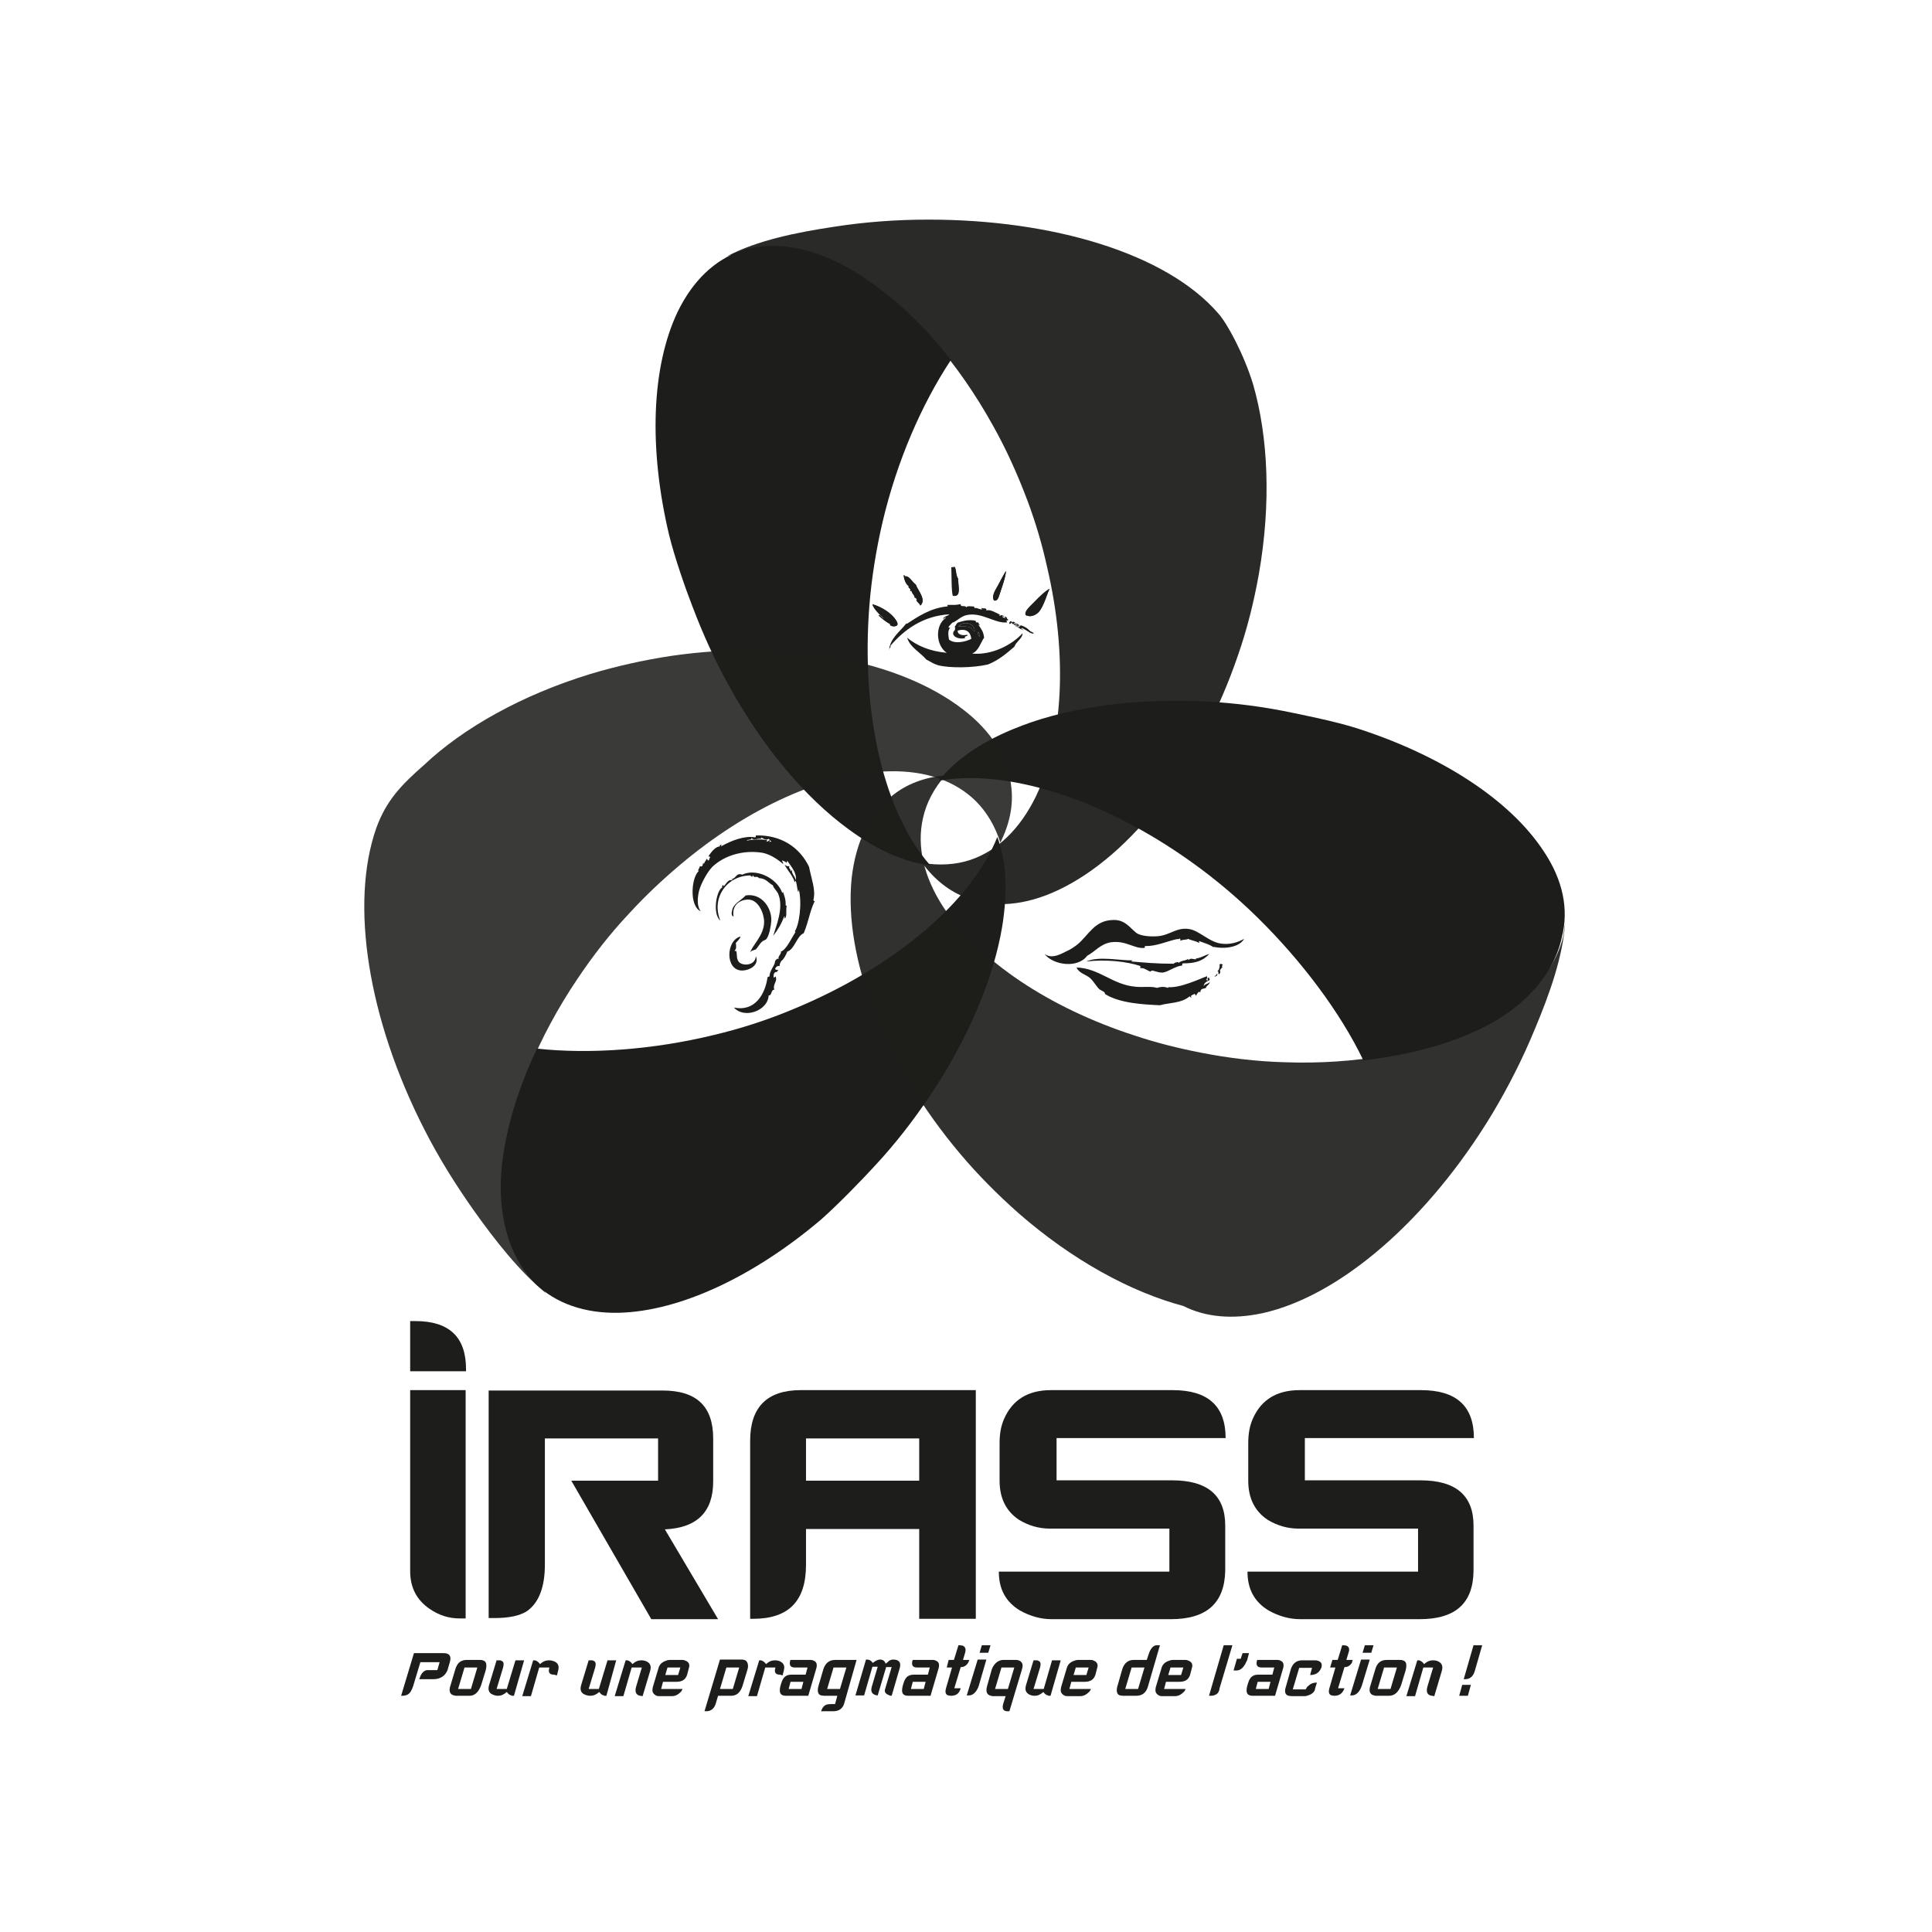
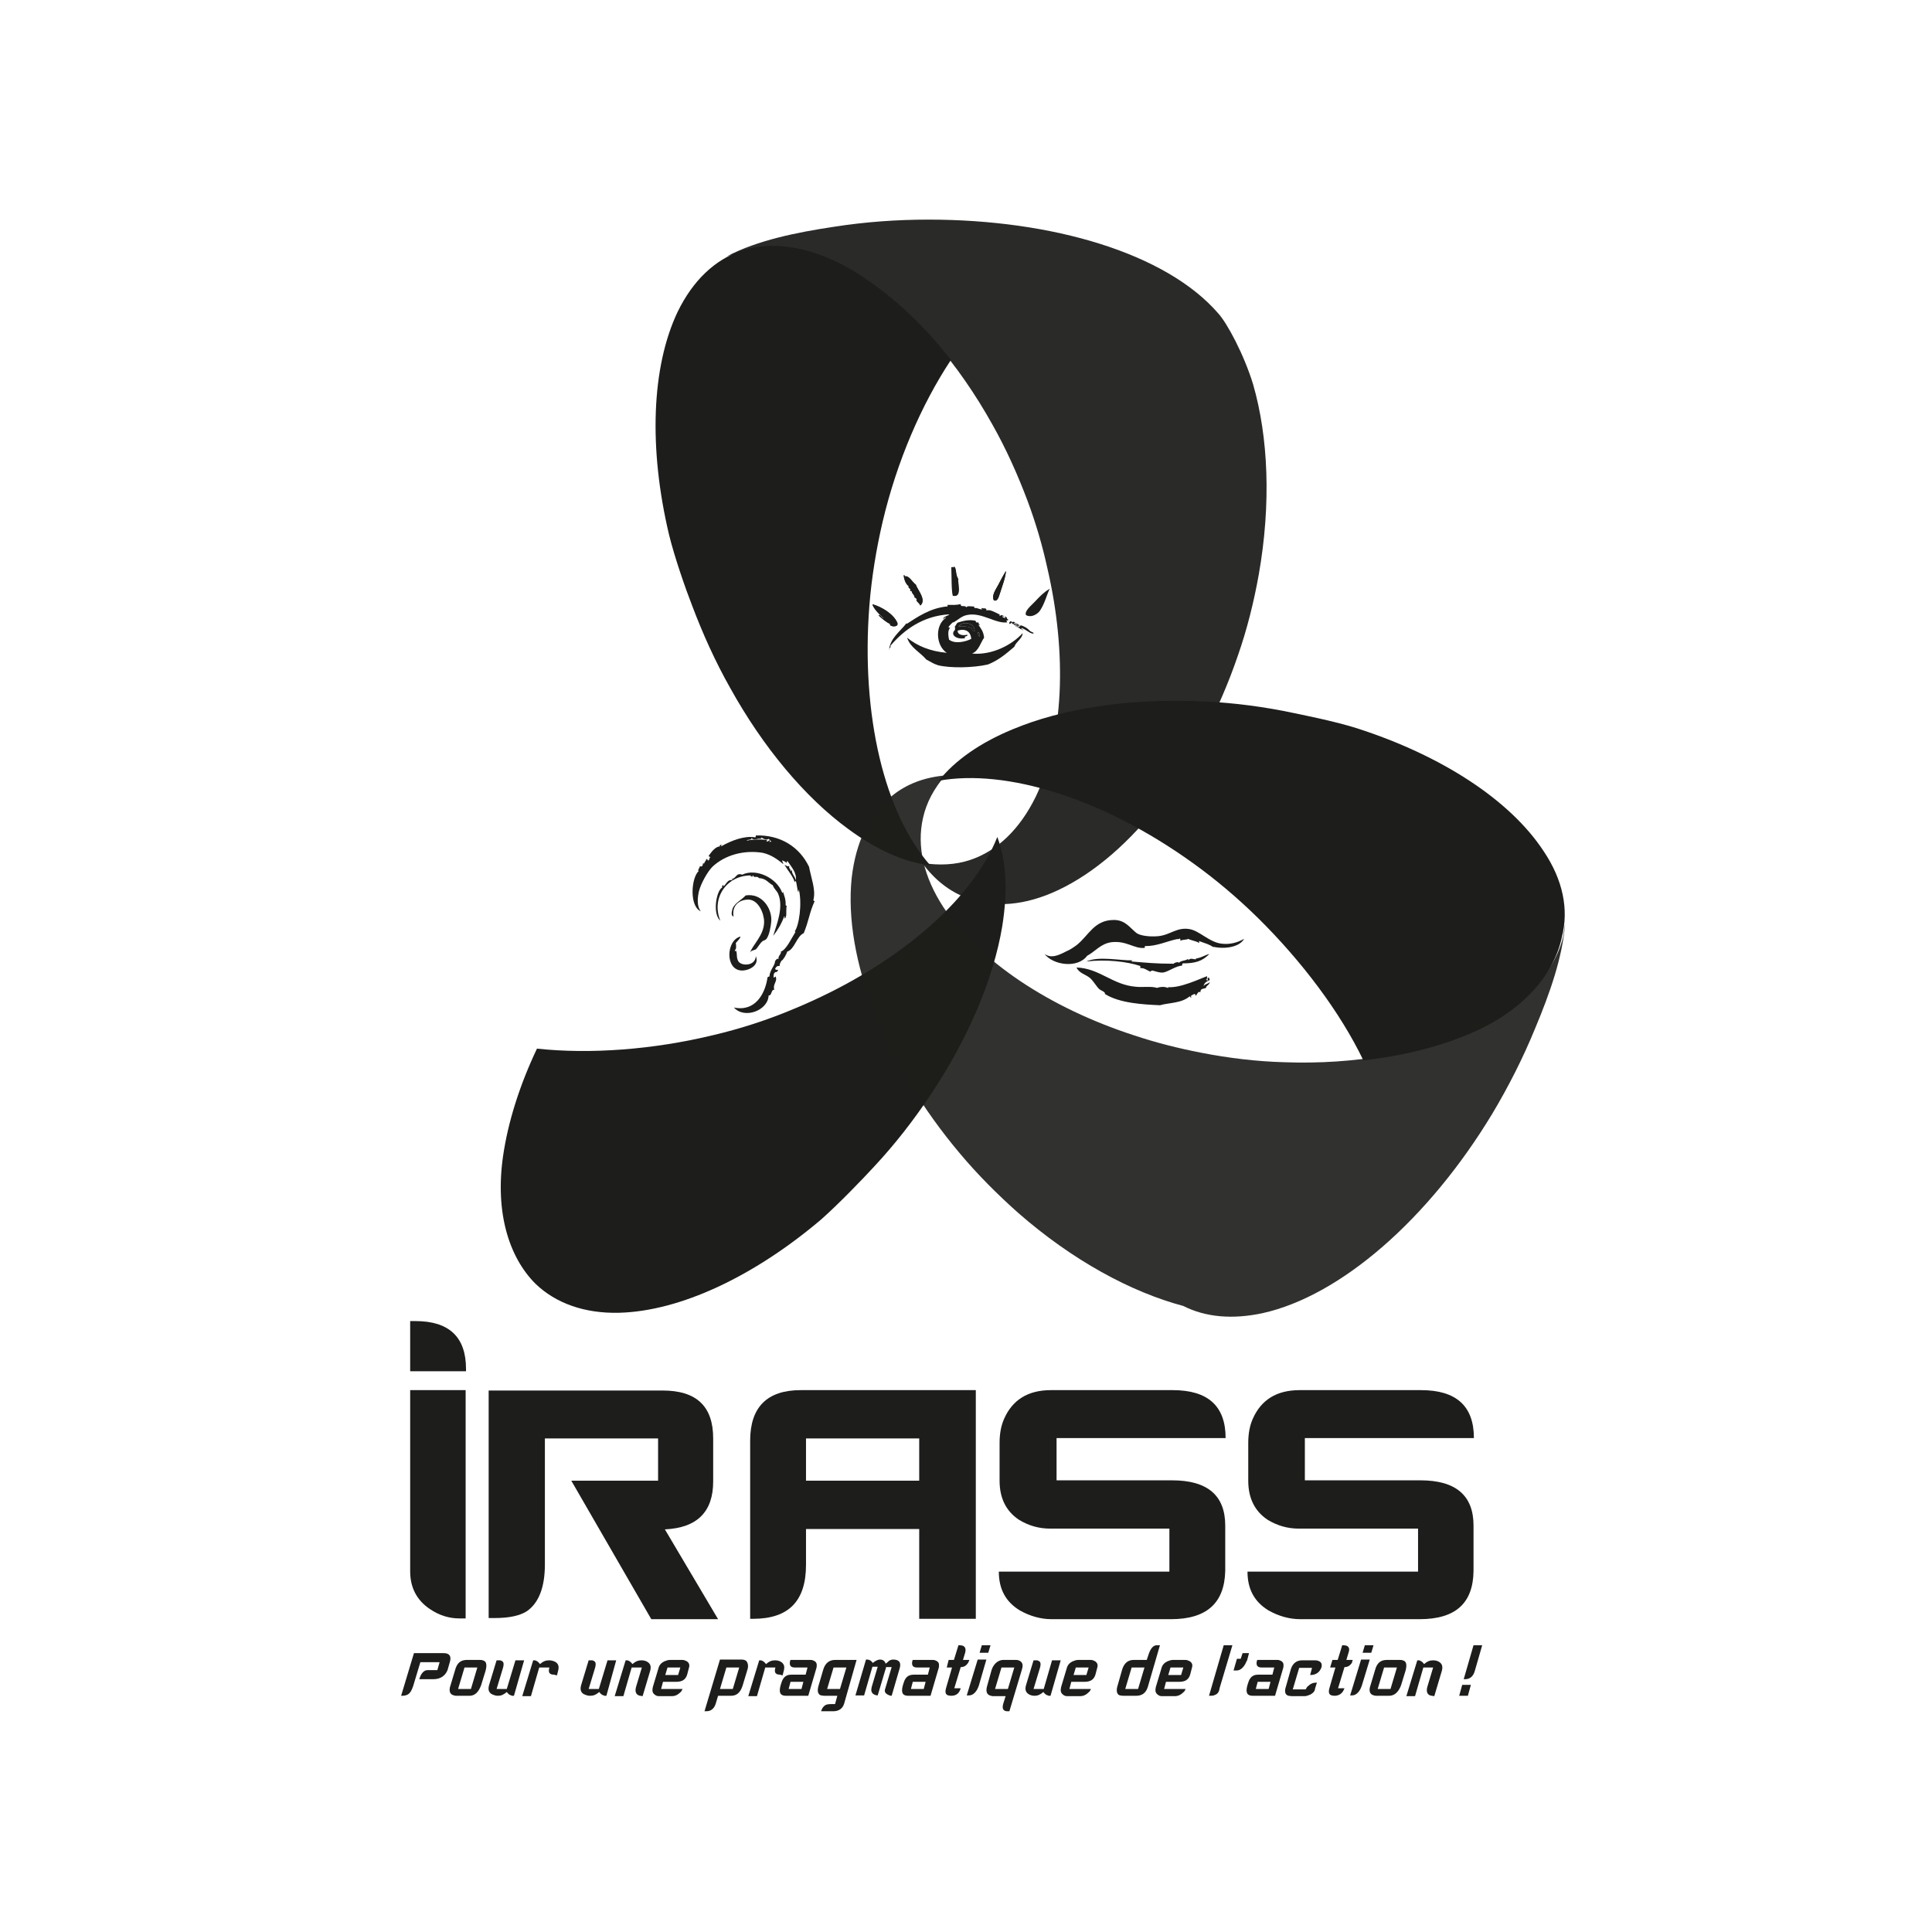
<svg xmlns="http://www.w3.org/2000/svg" version="1.1" id="Calque_1" x="0px" y="0px" viewBox="0 0 512 512" style="enable-background:new 0 0 512 512;" xml:space="preserve">
  <style type="text/css">
	.st0{fill:#1D1D1B;}
	.st1{opacity:0.94;fill:#1D1D1B;enable-background:new    ;}
	.st2{opacity:0.91;fill:#1D1D1B;enable-background:new    ;}
	.st3{opacity:0.87;fill:#1D1D1B;enable-background:new    ;}
	.st4{enable-background:new    ;}
</style>
  <g>
    <g id="Calque_1_4_">
      <g>
        <path class="st0" d="M172.6,429.1l-21.2-36.7h23v-11.2h-30v33.4c0,6-1.6,10.2-4.8,12.4c-1.9,1.2-4.7,1.8-8.6,1.8h-1.5v-60.3h46.1     c9,0,13.4,4.2,13.4,12.7v11.4c0,8-4.2,12.3-12.8,12.7l14.1,23.8H172.6L172.6,429.1z" />
        <path class="st0" d="M243.6,429v-23.8h-30v9.5c0,9.6-4.6,14.3-14,14.3h-0.8v-47.2c0-8.9,4.5-13.4,13.4-13.4h46.4V429H243.6     L243.6,429z M243.6,381.2h-30v11.2h30V381.2z" />
        <path class="st0" d="M310.3,429.1h-31.6c-2.9,0-5.7-0.8-8.4-2.3c-3.8-2.3-5.6-5.7-5.6-10.3h45.2v-11.4h-31.6     c-3,0-5.7-0.8-8.2-2.3c-3.5-2.3-5.2-5.8-5.2-10.4v-10c0-2.5,0.4-4.6,1.2-6.4c2.2-5,6.3-7.6,12.4-7.6h32.3c9.3,0,14,4.2,14,12.7     h-44.8v11.2h30.6c9.4,0,14.1,4,14.1,12v12C324.5,424.9,319.7,429.1,310.3,429.1z" />
        <path class="st0" d="M376.2,429.1h-31.6c-2.9,0-5.7-0.8-8.4-2.3c-3.8-2.3-5.6-5.7-5.6-10.3h45.2v-11.4h-31.6     c-3,0-5.7-0.8-8.2-2.3c-3.5-2.3-5.2-5.8-5.2-10.4v-10c0-2.5,0.4-4.6,1.2-6.4c2.2-5,6.3-7.6,12.4-7.6h32.2c9.3,0,14,4.2,14,12.7     h-44.8v11.2h30.6c9.4,0,14.1,4,14.1,12v12C390.4,424.9,385.7,429.1,376.2,429.1z" />
      </g>
      <g>
        <path class="st0" d="M386.7,449.4l0.8-2.9h2.3l-0.8,2.9H386.7z M388.3,445h-0.4l2.6-9h2.3l-1.9,6.6     C390.5,444.2,389.6,445,388.3,445 M379,449.3c-0.8-0.3-1.1-1.1-0.7-2.4l1.5-5h-2.6l-2.2,7.6h-2.3l2.9-9.5h0.3     c0.5,0,1.1,0.4,1.5,1c0.8-0.7,1.5-1,2.4-1c0.7,0,1.3,0.2,1.7,0.5c0.7,0.5,0.9,1.2,0.6,2.3l-2,6.7     C379.6,449.4,379.3,449.4,379,449.3 M370.2,441.9h-3.4l-1.7,5.7h3.4L370.2,441.9z M368.1,449.4h-3.5c-0.2,0-0.5-0.1-0.8-0.2     c-0.8-0.3-1.1-1.2-0.6-2.6l1.2-4c0.5-1.9,1.5-2.7,3.1-2.7h3.5c0.3,0,0.5,0,0.7,0.1c1,0.2,1.2,1.1,0.8,2.7l-1.2,3.9     C370.6,448.5,369.5,449.4,368.1,449.4 M360.9,446.7c-0.3,0.9-0.7,1.6-1.3,2.1c-0.5,0.4-0.9,0.5-1.4,0.5h-0.4l2.9-9.5h2.3     L360.9,446.7z M361.1,438l0.6-2h2.3l-0.6,2H361.1z M353.6,449.4c-0.2,0-0.5-0.1-0.7-0.1c-0.7-0.2-0.9-0.8-0.6-1.9l1.6-5.5h-1.4     l0.6-2h1.4l1.2-3.9c0.7,0,1.1,0.1,1.3,0.2c0.5,0.3,0.7,0.8,0.4,1.7l-0.6,2h1.7c-0.1,0.2-0.2,0.5-0.2,0.7c-0.5,0.8-1.1,1.2-2,1.2     l-1.7,5.6h1.7C355.8,448.8,354.9,449.4,353.6,449.4 M347.2,449.1c-0.5,0.2-1,0.4-1.5,0.4h-3.4c-0.3,0-0.5-0.1-0.8-0.1     c-0.9-0.2-1.2-1.1-0.7-2.5l1.3-4.6c0.5-1.5,1.5-2.3,3-2.3h3.4c0.5,0,0.8,0.1,1.2,0.3c0.5,0.3,0.7,0.8,0.5,1.6l-0.1,0.2     c-0.5,1.2-1.5,1.8-2.9,1.8l0.5-1.9h-3.4l-1.7,5.7h3.4l0.2-0.3c0.1-0.2,0.2-0.4,0.5-0.6c0.6-0.6,1.3-0.9,2.3-0.9l-0.5,1.6     C348.5,448.1,348,448.7,347.2,449.1 M336.7,445.7h-3.4l-0.5,1.9h3.4L336.7,445.7z M332,449.4c-1.5,0-1.9-0.8-1.5-2.5l0.2-0.7     c0.3-1.1,0.8-1.8,1.4-2.1c0.3-0.2,0.8-0.3,1.5-0.3h3.6l0.5-1.9h-3.4c-1.1,0-1.5-0.6-1.2-1.8l0.1-0.2h5.4c0.4,0,0.8,0.2,1.1,0.4     c0.5,0.4,0.5,0.9,0.4,1.6l-2.2,7.5L332,449.4L332,449.4z M330,441c-0.7,1.2-1.5,1.7-2.3,1.7h-0.8l0.9-3.1h1l0.5-1.5h1.7l-0.5,1.9     C330.3,440.3,330.2,440.6,330,441 M321.9,449.2c-0.3,0.2-0.8,0.2-1.5,0.2l3.9-13.4h2.3l-3.4,11.4     C323.1,448.4,322.6,449,321.9,449.2 M313.6,441.9h-3.4l-0.6,2h3.4L313.6,441.9z M313.8,448.3c-0.8,0.8-1.5,1.2-2.5,1.2h-3.4     c-0.5,0-0.9-0.2-1.2-0.5c-0.5-0.4-0.6-1-0.4-1.9l1.5-5c0.2-0.8,0.7-1.4,1.5-1.8c0.5-0.2,1-0.4,1.5-0.4h3.4c0.4,0,0.8,0.2,1.2,0.4     c0.5,0.4,0.7,0.9,0.5,1.6l-0.5,1.9c-0.4,1.3-1.3,1.9-2.9,1.9h-3.5l-0.5,1.9h5.7C314.1,447.8,314,448.1,313.8,448.3 M303.3,441.9     h-3.4l-1.7,5.7h3.4L303.3,441.9z M301.1,449.4h-3.4c-0.4,0-0.6-0.1-0.9-0.1c-0.8-0.2-1.1-1.2-0.6-2.7l1.2-4.2     c0.5-1.6,1.5-2.5,3-2.5h3.5l0.5-1.5c0.5-1.5,1.2-2.4,2.2-2.4h0.8l-3.2,11C303.7,448.7,302.6,449.4,301.1,449.4 M288.5,441.9h-3.4     l-0.6,2h3.4L288.5,441.9z M288.7,448.3c-0.8,0.8-1.5,1.2-2.5,1.2h-3.4c-0.5,0-0.9-0.2-1.2-0.5c-0.5-0.4-0.6-1-0.4-1.9l1.5-5     c0.2-0.8,0.7-1.4,1.5-1.8c0.5-0.2,1-0.4,1.5-0.4h3.4c0.5,0,0.8,0.2,1.2,0.4c0.5,0.4,0.7,0.9,0.5,1.6l-0.5,1.9     c-0.4,1.3-1.3,1.9-2.9,1.9h-3.5l-0.5,1.9h5.7C289,447.8,288.9,448.1,288.7,448.3 M278.4,449.4H278c-0.1,0-0.2,0-0.3-0.1     c-0.5-0.1-0.8-0.4-1.2-0.9c-0.8,0.7-1.5,1-2.3,1c-0.7,0-1.3-0.2-1.7-0.5c-0.7-0.5-0.9-1.2-0.6-2.3l2-6.6h0.7c0.2,0,0.4,0,0.5,0.1     c0.7,0.2,0.8,0.8,0.5,1.9l-1.7,5.6h2.7l2.2-7.6h2.3L278.4,449.4z M268.8,441.9h-3.4l-1.7,5.7h3.4L268.8,441.9z M266.8,453.5     c-1-0.1-1.3-0.8-0.9-2.1l0.6-1.9h-3.4c-0.2,0-0.5-0.1-0.8-0.2c-0.8-0.3-1.1-1.1-0.7-2.5l1.2-4.3c0.3-0.9,0.8-1.6,1.5-2.1     c0.5-0.3,1-0.5,1.5-0.5h3.5c0.5,0,1,0.2,1.3,0.5c0.5,0.5,0.5,1.2,0.2,2.1l-3.3,11C267.3,453.5,267,453.5,266.8,453.5      M259.4,446.7c-0.3,0.9-0.7,1.6-1.3,2.1c-0.5,0.4-0.9,0.5-1.4,0.5h-0.5l2.9-9.5h2.3L259.4,446.7z M259.6,438l0.6-2h2.3l-0.6,2     H259.6z M252,449.4c-0.2,0-0.5-0.1-0.7-0.1c-0.7-0.2-0.9-0.8-0.6-1.9l1.6-5.5h-1.4l0.5-2h1.4l1.2-3.9c0.7,0,1.1,0.1,1.3,0.2     c0.5,0.3,0.7,0.8,0.5,1.7l-0.6,2h1.7c-0.1,0.2-0.2,0.5-0.3,0.7c-0.5,0.8-1.1,1.2-2,1.2l-1.7,5.6h1.7     C254.2,448.8,253.4,449.4,252,449.4 M245.3,445.7h-3.4l-0.5,1.9h3.4L245.3,445.7z M240.7,449.4c-1.5,0-1.9-0.8-1.5-2.5l0.2-0.7     c0.3-1.1,0.8-1.8,1.4-2.1c0.4-0.2,0.8-0.3,1.5-0.3h3.6l0.5-1.9h-3.4c-1.1,0-1.5-0.6-1.2-1.8l0.1-0.2h5.4c0.4,0,0.8,0.2,1.1,0.4     c0.5,0.4,0.5,0.9,0.4,1.6l-2.2,7.5L240.7,449.4L240.7,449.4z M236.3,449.4c-0.5,0-0.8-0.2-1.2-0.4c-0.5-0.3-0.8-0.8-0.5-1.5     l1.7-5.7h-1.5c0,0.3-0.1,0.5-0.2,0.8l-2,6.7l0,0c-0.5,0-0.9-0.2-1.2-0.4c-0.5-0.4-0.6-1-0.4-1.8l1.6-5.4h-1.4l-2.2,7.6h-2.3     l2.8-9.5h0.3c0.6,0,1.1,0.3,1.5,0.9c0.7-0.6,1.4-0.9,1.9-0.9c0.8,0,1.3,0.4,1.5,1.1c0.5-0.4,0.8-0.6,0.8-0.7     c0.3-0.2,0.7-0.4,1.2-0.4c1.6,0,2.2,0.8,1.7,2.4L236.3,449.4L236.3,449.4L236.3,449.4z M224.3,441.9h-3.4l-1.7,5.7h3.4     L224.3,441.9z M223.7,451.5c-0.4,1.3-1.4,2-2.9,2h-3.2l0.1-0.3c0.2-0.5,0.5-1,1-1.3c0.3-0.2,0.8-0.3,1.7-0.3h0.9l0.6-2.2h-3.5     c-0.3,0-0.5-0.1-0.8-0.1c-0.8-0.2-1.1-1.1-0.7-2.5l1.2-4.1c0.5-1.9,1.6-2.8,3.2-2.8h5.7L223.7,451.5z M212.9,445.7h-3.4l-0.5,1.9     h3.4L212.9,445.7z M208.3,449.4c-1.5,0-1.9-0.8-1.5-2.5l0.2-0.7c0.3-1.1,0.8-1.8,1.4-2.1c0.3-0.2,0.8-0.3,1.5-0.3h3.6l0.5-1.9     h-3.4c-1.1,0-1.5-0.6-1.2-1.8l0.1-0.2h5.4c0.4,0,0.8,0.2,1.1,0.4c0.5,0.4,0.5,0.9,0.4,1.6l-2.2,7.5L208.3,449.4L208.3,449.4z      M206.7,443.8c-1.2,0-1.6-0.6-1.2-1.9h-2.7l-2.2,7.6h-2.3l2.9-9.5h0.3c0.5,0,1.1,0.4,1.5,1c0.8-0.7,1.5-1,2.4-1     c0.7,0,1.3,0.2,1.7,0.5c0.7,0.5,0.9,1.2,0.6,2.3l-0.3,1.2L206.7,443.8L206.7,443.8z M195.9,441.9h-3.4l-1.7,5.7h3.4L195.9,441.9z      M193.7,449.4h-3.4l-0.6,2c-0.3,1-0.8,1.6-1.5,1.9c-0.4,0.2-0.8,0.2-1.5,0.2l4.1-13.7h5.8c0.5,0,1,0.2,1.2,0.4     c0.4,0.5,0.5,1.1,0.4,1.8l-0.1,0.4l-1.3,4.3C196.2,448.6,195.2,449.4,193.7,449.4 M180.3,441.9h-3.4l-0.6,2h3.4L180.3,441.9z      M180.5,448.3c-0.8,0.8-1.5,1.2-2.5,1.2h-3.4c-0.5,0-0.9-0.2-1.2-0.5c-0.5-0.4-0.6-1-0.4-1.9l1.5-5c0.2-0.8,0.7-1.4,1.5-1.8     c0.5-0.2,1-0.4,1.5-0.4h3.4c0.4,0,0.8,0.2,1.2,0.4c0.5,0.4,0.7,0.9,0.5,1.6l-0.5,1.9c-0.4,1.3-1.3,1.9-2.9,1.9h-3.5l-0.5,1.9h5.7     C180.8,447.8,180.6,448.1,180.5,448.3 M169.3,449.3c-0.8-0.3-1.1-1.1-0.7-2.4l1.5-5h-2.7l-2.2,7.6h-2.3l2.9-9.5h0.3     c0.5,0,1.1,0.4,1.5,1c0.8-0.7,1.5-1,2.4-1c0.7,0,1.3,0.2,1.7,0.5c0.7,0.5,0.9,1.2,0.6,2.3l-2,6.7     C169.8,449.4,169.5,449.4,169.3,449.3 M160.7,449.4h-0.4c-0.1,0-0.2,0-0.3-0.1c-0.5-0.1-0.8-0.4-1.2-0.9c-0.8,0.7-1.5,1-2.4,1     c-0.7,0-1.2-0.2-1.8-0.5c-0.7-0.5-0.9-1.2-0.6-2.3l2-6.6h0.7c0.2,0,0.4,0,0.5,0.1c0.7,0.2,0.8,0.8,0.5,1.9l-1.7,5.6h2.7l2.3-7.6     h2.3L160.7,449.4z M146.8,443.8c-1.2,0-1.6-0.6-1.2-1.9h-2.7l-2.2,7.6h-2.3l2.9-9.5h0.3c0.5,0,1.1,0.4,1.5,1c0.8-0.7,1.5-1,2.4-1     c0.7,0,1.3,0.2,1.8,0.5c0.7,0.5,0.9,1.2,0.6,2.3l-0.3,1.2L146.8,443.8L146.8,443.8z M136.2,449.4h-0.4c-0.1,0-0.2,0-0.3-0.1     c-0.5-0.1-0.8-0.4-1.2-0.9c-0.8,0.7-1.5,1-2.3,1c-0.7,0-1.2-0.2-1.8-0.5c-0.7-0.5-0.9-1.2-0.6-2.3l2-6.6h0.7c0.2,0,0.4,0,0.5,0.1     c0.7,0.2,0.8,0.8,0.5,1.9l-1.7,5.6h2.7l2.3-7.6h2.3L136.2,449.4z M126.5,441.9h-3.4l-1.7,5.7h3.4L126.5,441.9z M124.4,449.4h-3.6     c-0.2,0-0.5-0.1-0.8-0.2c-0.8-0.3-1.1-1.2-0.6-2.6l1.2-4c0.5-1.9,1.5-2.7,3.1-2.7h3.5c0.3,0,0.5,0,0.7,0.1c1,0.2,1.2,1.1,0.8,2.7     l-1.2,3.9C126.8,448.5,125.8,449.4,124.4,449.4 M114.9,445h-3.8c0.1-0.2,0.2-0.5,0.3-0.8c0.5-1.1,1.2-1.6,1.9-1.6h2.6l0.6-2.1     h-5.1l-1.9,6.3c-0.4,1.2-0.8,1.9-1.5,2.3c-0.4,0.2-0.9,0.3-1.5,0.3h-0.2l3.4-11.3h7.9c1.5,0,2.1,0.8,1.6,2.4l-0.6,2.1     C118,444.1,116.7,445,114.9,445" />
      </g>
      <g>
        <path class="st0" d="M108.7,368.5v47.9c0,4.4,1.8,7.7,5.2,10c2.5,1.7,5.1,2.5,7.9,2.5h1.6v-60.5H108.7z" />
        <path class="st0" d="M123.5,363.3v-0.5c0-8.5-4.5-12.7-13.4-12.7h-1.4v13.3H123.5z" />
      </g>
    </g>
    <g id="Calque_2_3_">
      <g>
        <g>
          <path class="st0" d="M164,347.9c16.2-0.4,35.8-9.6,53.7-24.8l0,0c4.7-4.2,10.7-10.4,14.1-14.1c5.4-5.8,10.3-12.1,14.7-18.7      c10-14.9,16.8-30.9,19.1-44.8c1.5-9.3,1.1-17.3-1.3-23.7c-6.6,16.8-26.9,34.4-54,45.6c-6.9,2.9-14,5.2-21.2,6.9      c-16.1,3.9-32.7,5.1-46.8,3.6c-4.6,9.7-7.7,19.5-9,28.6c-2.1,14.7,1.5,26.6,8.6,33.7C147.3,345.4,154.9,348.1,164,347.9z" />
        </g>
        <g>
          <path class="st0" d="M409.1,225.6c-8.9-13.6-27.1-25.4-49.5-32.6l0,0c-6-1.9-14.6-3.6-19.5-4.6c-7.8-1.5-15.7-2.4-23.6-2.6      c-18-0.6-35.1,2-48.2,7.5c-8.7,3.6-15.3,8.3-19.5,13.6c17.8-3.2,43.4,4.6,67.3,21.8c6,4.3,11.8,9.2,17.1,14.4      c11.8,11.6,22,25.2,28.1,37.9c10.7-1.2,20.6-3.7,29-7.4c13.5-5.9,21.5-15.4,23.6-25.2C415.8,241,414.2,233.2,409.1,225.6z" />
        </g>
        <g>
          <path class="st0" d="M179.6,82.6c-7,14.7-7.7,36.3-2.3,59.1l0,0c1.5,6.1,4.4,14.4,6.2,19c2.8,7.4,6.1,14.7,10,21.6      c8.7,15.7,19.8,29,31.3,37.4c7.6,5.6,14.9,8.8,21.7,9.6c-12-13.6-18.4-39.5-16.1-68.9c0.6-7.4,1.8-14.8,3.5-22.1      c3.8-16.1,10.3-31.1,18.1-42.9c-6.6-8.5-14-15.6-21.5-20.8c-12.1-8.6-24.4-11.3-33.9-8.2C189.4,68.8,183.6,74.4,179.6,82.6z" />
        </g>
        <path class="st1" d="M196.9,66.7c19.8-6.6,47.7,12.7,66.2,46c3.6,6.4,6.6,13.1,9.2,20c2.2,5.9,3.9,11.7,5.2,17.6     c5.4,23.1,4.4,45.4-3,60.8c-4.2,8.6-10.2,14.4-17.4,16.8c-3.9,1.3-8.2,1.5-12.7,0.8c3.3,4.5,7.3,7.6,11.9,9.3     c7.1,2.7,15.4,2,24.1-2.1c19.5-9.2,37.7-33,47.7-62.3c2.4-6.9,4.2-14.1,5.5-21.4c3.3-18.8,2.5-36.4-1.5-50.3l0,0     c-2.4-7.9-6.9-16.3-9.3-18.9c-13.8-15.9-43.9-24.8-76.7-24.8c-8.4,0-16.8,0.6-25.1,1.9c-10,1.5-20.3,3.6-28.3,7.8" />
        <path class="st2" d="M414.3,248c-4.6,20.4-36,34.9-74,33.5c-7.3-0.2-14.7-1.1-21.9-2.5c-6.2-1.2-12.1-2.7-17.8-4.6     c-22.5-7.3-41.1-19.7-50.6-34c-5.2-8-7.1-16.1-5.4-23.6c0.9-4.1,2.9-7.8,5.9-11.3c-5.6,0.5-10.3,2.3-14.1,5.4     c-6,4.7-9.6,12.2-10.7,21.8c-2.2,21.4,8.8,49.4,28.7,73c4.7,5.6,10,10.9,15.4,15.7c14.4,12.6,29.9,21,43.8,24.7l0,0     c5.9,3,13.1,3.6,21,1.9c20.7-4.6,44-24.9,60.9-52.9c4.3-7.2,8.1-14.7,11.3-22.5c3.9-9.3,7.3-18.9,8-28" />
-         <path class="st3" d="M142.1,339.1c-14.9-14.7-10.3-48.2,11-79.8c4.1-6.1,8.6-11.9,13.7-17.3c4.2-4.6,8.7-8.8,13.3-12.7     c18.1-15.3,38.4-24.5,55.6-24.9c9.6-0.2,17.4,2.5,22.9,7.9c2.9,2.9,5.1,6.6,6.5,11c2.5-5,3.5-10,2.9-14.8     c-0.8-7.6-5.2-14.7-12.8-20.5c-17.1-13.2-46.6-18.6-77.2-14.2c-7.3,1.1-14.5,2.7-21.5,4.8c-18.3,5.6-33.7,14.3-44.1,24.1l0,0     c-5.9,5.2-10,9.3-12.7,16.8c-7,20-2.2,50.5,12.7,79.7c3.8,7.5,8.3,14.7,13.1,21.5c5.9,8.3,12.3,16.4,19.2,22" />
      </g>
    </g>
    <g id="Calque_3_3_">
      <g class="st4">
        <g>
          <path class="st0" d="M258.3,167.2c-0.5,0-0.8-0.4-0.9-0.8c-0.8-0.3-2.2-0.6-3.4-0.3C255,164.4,258.3,165,258.3,167.2z" />
          <path class="st0" d="M259.2,167.5c0.4,0.2,0.5,0.6,0.4,1.2C259.2,168.5,259.2,167.9,259.2,167.5z" />
          <path class="st0" d="M252.7,150.1c-0.1,0.2,0.2,0.7-0.2,0.7c0.1-0.4-0.1-0.5-0.4-0.5c0.1,2,0,6.3,0.4,7.6c2.5,0.5,1-4.2,1.3-4.4      C253.1,152,253.6,150.9,252.7,150.1z M264.5,155.1c-0.6,1.2-1.8,2.8-1.1,4c1,0.4,1.3-1,1.6-1.9c0.6-1.9,1.5-4.1,1.6-5.9      C265.9,152.4,265.2,153.8,264.5,155.1z M242.8,159c0.2,0.6,0.8,0.8,1.1,1.5c1.7-1.5-0.7-4-1.2-5.5c-1-0.6-1.5-2.3-2.9-2.2      c0-0.2-0.1-0.3-0.3-0.3c0,1,0.6,2.5,1.4,2.9c-0.5,0.2,0.4,0.7,0.5,0.9c-0.5-0.1,0,0.7,0.2,0.2c-0.1,0.8,0.9,1.2,0.8,2      C242.6,158,243.4,159.5,242.8,159z M274.3,159.4c-0.9,1-2.9,2.5-2.4,3.6c1.2,0.7,2.6,0,3.4-0.8c1.4-1.6,2.2-4.9,2.9-6.2      C276.6,157,275.7,157.9,274.3,159.4z M237.8,165.1c-0.9-2.2-4.1-4.2-6.6-4.9c0.3,1.1,1.9,2.8,3.2,3.8c-0.7-0.1-1.2-1.1-1.6-0.9      c0.9,0.8,1.9,1.7,3.1,2.3C235.5,166.1,238.3,166.4,237.8,165.1z M267.7,164.7c-0.1,0.2-0.2,0.3-0.2,0.5c0.5,0.2,0.5-0.5,0.7-0.2      c0.5,0.5,2.7,1.9,3.1,2c-0.2-0.2-0.5-0.3-0.7-0.5c0.2,0,0.2-0.1,0.3-0.2c1.1,0.4,2.2,1.8,3.1,1.5c-0.5-0.4-0.8-0.3-1.2-0.7      c0.2,0,0.2,0.2,0.2,0.2c-0.6-0.8-1.7-1.4-2.5-1.6c-0.2,0.2-0.2,0.4-0.4,0.5c-0.4-0.3-0.9-0.4-1.1-0.9c0.3-0.2,0.9,0.3,0.4,0.3      c0.3-0.1,0.7,0.3,0.9,0.2c-0.4-0.2-1-1-1.5-0.4c-0.2-0.7,0.1,0,0.2-0.5c-0.2,0-0.3-0.1-0.4-0.2      C268.5,165.2,268,164.5,267.7,164.7z" />
          <path class="st0" d="M270.8,166.4c-0.1,0-0.2,0.2-0.3,0.2c0.2,0.2,0.5,0.3,0.7,0.5c-0.4-0.2-2.6-1.5-3.1-2      c-0.2-0.4-0.2,0.4-0.7,0.2c0.1-0.2,0.2-0.3,0.2-0.5c0.3-0.1,0.8,0.5,0.8,0c0.1,0.1,0.2,0.2,0.4,0.2c-0.1,0.5-0.4-0.2-0.2,0.5      c0.5-0.6,1.1,0.2,1.5,0.4c-0.2,0.2-0.6-0.2-0.9-0.2c0.5,0.1-0.1-0.5-0.4-0.2c0.1,0.5,0.7,0.6,1.1,0.9c0.2-0.2,0.3-0.4,0.4-0.5      c0.8,0.2,1.9,0.8,2.5,1.6c-0.2,0-0.2-0.2-0.2-0.2c0.4,0.3,0.7,0.3,1.2,0.7" />
        </g>
        <path class="st0" d="M266.6,151.3c-0.2,1.9-1,4-1.6,5.9c-0.3,0.8-0.6,2.3-1.6,1.9c-0.7-1.3,0.5-2.9,1.1-4     C265.2,153.8,265.9,152.4,266.6,151.3z" />
        <path class="st0" d="M254,153.5c-0.4,0.2,1.2,4.9-1.3,4.4c-0.5-1.4-0.3-5.6-0.4-7.6c0.4-0.1,0.5,0.2,0.4,0.5     c0.3,0,0.1-0.5,0.2-0.7C253.6,150.9,253.1,152,254,153.5z" />
        <path class="st0" d="M242.4,158.4c0.1-0.8-0.9-1.2-0.8-2c-0.1,0.5-0.7-0.2-0.2-0.2c-0.2-0.2-1-0.8-0.5-0.9     c-0.7-0.3-1.3-1.8-1.4-2.9c0.2-0.1,0.2,0.1,0.3,0.3c1.2-0.2,1.9,1.5,2.9,2.2c0.5,1.5,2.9,4,1.2,5.5c-0.2-0.6-0.8-0.8-1.1-1.5     C243.4,159.5,242.6,158,242.4,158.4z" />
-         <path class="st0" d="M278.1,156c-0.7,1.3-1.5,4.6-2.9,6.2c-0.7,0.8-2.2,1.5-3.4,0.8c-0.5-1.1,1.5-2.6,2.4-3.6     C275.7,157.9,276.6,157,278.1,156z" />
        <path class="st0" d="M235.9,165.3c-1.2-0.5-2.2-1.5-3.1-2.3c0.5-0.2,0.9,0.8,1.6,0.9c-1.3-1-2.9-2.7-3.2-3.8     c2.5,0.7,5.6,2.6,6.6,4.9C238.3,166.4,235.5,166.1,235.9,165.3z" />
        <path class="st0" d="M240.2,165.2c0.2,0,0.1,0.2,0,0.2c2.8-1.8,6.3-4.3,10.9-4.7c0.2-0.1-0.1-0.2,0-0.4c1.4,0,2.1,0.1,3.5-0.2     c-0.1,1,1.2,0.1,1.5,0.9c0.1-0.6,1.5-0.2,2-0.3c0.1,0.5,0.1,0.1,0.3,0.5c0.3-0.3,1,0.3,1.9,0.3c-0.1-0.2-0.3-0.2-0.2-0.4     c0.3,0.3,1.5-0.2,1.3,0.7c0.8-0.4,2.2,0.4,3.6,1.1c-0.2,0.2-0.2,0,0,0.4c0.2-0.5,0.8-0.2,1.1,0c-0.1,0.2-0.2,0-0.4,0     c-0.3,0.2,0.5,0.5,0.8,0.5c-0.1-0.2-0.3-0.2-0.2-0.4c0.8,0.1,0.3,0.6,0.9,0.8c-0.2,0.5-0.3,0-0.5,0.3c0.2,0.2,0.1,0.5,0.4,0.4     c-3.1,0.6-6.9-2.8-10.9-1.9c-1.4,0.3-2.2,1.2-3.6,2c0.3-0.6-1,0.8-1.2,1.1c-0.1,0.3,0.2,0.2,0.4,0.3c-0.8,0.7-0.4,2.5-0.3,3.1     c1.6,1.3,4.6,0.5,5.9-0.2c-0.2-1.9-1.4-2.8-3.6-2.2c-0.1,1.2,1.5,1.4,2.5,1.1c0.5,0.5-1.1,0.3-0.5,0.9c-2.1,0.5-4.2-0.8-2.7-2.2     c-0.1-0.2,0.2-0.8-0.2-0.8c0.3,0,0.5-0.8,0.9-1.1c1.3-0.4,2.9-0.9,4.7-0.5c0.2,0.4,0.2,0.6,0.7,0.4c0.2,0.3,0.2,0.6,0.5,0.7     c-0.1,0.2-0.2-0.1-0.4,0c0.8,1.2,1.3,1.7,1.5,3.4c-0.9,1.2-1.4,3.5-3.2,4.2c5.4,0.5,10.7-2.4,13.4-5.4c0,1.4-1.7,2.2-2.2,3.6     c-2.1,1.8-4.2,3.6-7,4.7c-4,0.9-9.9,1-13.2,0.2c-1.5-0.5-1.7-0.8-3.1-1.5c-1.7-2-4.3-3.2-5.1-5.8c2.7,2.2,6.1,3.6,10.5,4     c-2.9-1.9-3.2-7.3-0.2-9.3c-0.1-0.2-0.6,0.2-0.7,0.4c-0.2-0.7,1.2-0.8,1.6-1.3c-7,0.4-12,4.1-15.6,8.3c0.1,0.7-0.5,0.6-0.4,1.3     C235.8,169.2,238.5,167.4,240.2,165.2z M254,166.1c1.1-0.3,2.5-0.1,3.4,0.3c0.2,0.4,0.4,0.8,0.9,0.8     C258.3,165,255,164.4,254,166.1z M259.6,168.7c0-0.5,0-1.1-0.4-1.2C259.2,167.9,259.2,168.5,259.6,168.7z" />
        <path class="st0" d="M273.9,167.8c-0.9,0.3-2-1.1-3.1-1.5" />
      </g>
      <g class="st4">
        <g>
-           <path class="st0" d="M323.3,257.1c0.1,0.5,0.2,0.6-0.2,1.1c-0.5-0.2,0.1-0.8-0.5-0.8c0.5-0.3,0.7-1.2,0.6-1.8      c0.1-0.2,0.5-0.2,0.8,0c0.1,0.3-0.5,0.5,0,0.6" />
-         </g>
+           </g>
        <path class="st0" d="M317.8,249.4c-0.2,0.1,0.1,0.2,0,0.5c-1-0.6-2.3-0.7-2.9-1.1c-0.4,0.3-1.1,0.1-2.1,0.5     c0-0.2,0.1-0.5-0.2-0.6c-0.1,0.3-0.5,0.1-0.8,0.2c-2.4,0.5-5.4,1.9-8.2,1.8c-0.5,0.1,0,0.4-0.3,0.5c-2.7,0.3-4.8-2-8.8-1.5     c-2.8,0.4-4.2,2.4-6.4,3.6c-2.5,3.4-9,2.5-11.3-0.5c1.7,1.2,3.5,0.5,5.6-0.6c1.2-0.5,2.2-1.2,3-1.8c3.2-2.6,4.6-6.6,9.8-6.6     c2.9,0,4.1,1.9,5.9,3.4c1,0.8,3.6,1.1,5.8,0.9c3.2-0.3,4.9-2.4,8.2-1.9c2.8,0.4,5.4,3.6,8.8,3.9c1.9,0.2,3.9-0.2,5.8-1.3     c-1.2,2.2-5.1,2.8-8.2,2.1c0,0.2,0.1,0.2,0.2,0.2C320.2,250.1,319.6,250.1,317.8,249.4z" />
        <path class="st0" d="M320.5,252.8c-1.9,2-3.9,2.5-7,2.5c-0.3,0-0.1,0.5-0.3,0.6c-1.6,0.1-3.4,1.5-4.8,1.8c-0.9,0.2-2.2-0.3-3-0.5     c-0.1,0-0.6,0.2-0.5,0.3c-0.5-0.1-1.9-1.2-2.7-0.9c0-0.2,0-0.4,0-0.6c-3.6-1.2-9.1-1.8-14.3-1.2c3.3-1.5,9-0.2,12.2-0.3     c0,0.2-0.3,0.1-0.3,0.3c3.8,0.3,6.3,0.6,11.3,0.6c-0.2-0.2,1.5-0.7,1.2-0.2c1-0.8,1.7-0.5,2.4-1c0.4,0,0.2,0.1,0.2,0.3     c0.7-0.8,1.2-0.2,2.1-0.3c0-0.2-0.1-0.2-0.2-0.2C318,254,319.3,253.1,320.5,252.8z" />
        <path class="st0" d="M319.9,258.7c-0.1,0.4,0.2,0.5-0.3,0.9c0.4,0,0.2,0.1,0.2,0.3c0.7-0.1-0.2-0.7,0.5-0.8     c0.4-0.1-0.1,0.7,0.5,0.5c-0.4,0.3-1.8,0.6-1.8,1.8c0.2-0.7,1.3-0.6,1.6-1.2c0,0.8-1,1-1,1.6c-0.5,0.3-1.5,0-1.5,1.2     c-0.5-0.5-0.8,0.4-1.2,0.9c-0.2-0.2,0.1-0.2-0.3-0.5c-0.3,0.1-1.5,0.6-0.8,0.8c0.5-0.3-0.4,0.5-0.5-0.2c-2.1,1.9-5.5,1.7-7.9,2.4     c-4.3-0.2-10.7-0.5-14.6-3c0.2-0.5-0.8-0.8-1.4-1.2c-0.8-0.7-1.4-1.9-2.4-2.9c-1.2-1.1-3-1.3-3.7-2.9c6.1,0.2,9.5,4.6,15.7,5.1     c1.8,0.2,4.1-0.2,5.6,0.3c0.9-0.3,1.9-0.4,2.9,0c0.2,0,0.1-0.2,0-0.2C312.8,261.9,317.9,259.4,319.9,258.7z" />
-         <path class="st0" d="M322.6,258c0.1,0.6-0.4,0.7-0.8,0.9" />
      </g>
      <g class="st4">
        <path class="st0" d="M198.7,252.6c0.7-2.2,3.8-4.7,3.8-8.3c0-2.2-1.5-5.9-4.2-5.9c-2.3,0-4.4,1.5-3.9,4.5     c-0.7-0.2-0.5-1.2-0.4-1.5c0.2-1.9,2.6-2.9,3.6-4.1c4.2-0.7,7,3.3,6.8,6.8c-0.1,1.3-0.5,3.6-1.2,4.6c-0.3,0.5-0.9,0.5-1.2,0.8     c-0.7,0.6-1.1,1.5-1.7,2.1C199.6,251.9,198.9,251.9,198.7,252.6z" />
        <path class="st0" d="M206,257.6c-1.1-0.2-1,1.1-1,1.5c0.2-0.2,0.5-0.1,0.5-0.4c0.7,1.4-0.8,2-0.3,3.6c-0.9-0.1-0.6,1.6-1.5,1.5     c-0.2,4.1-6.5,6.3-9.2,3.2c5.6,1.2,8.3-3.6,8.9-8c0.2-0.1,0.2-0.2,0.5-0.2c0.1-1.8,1.5-2.9,1.5-4.1c0.2-0.2,0.5-0.9,1-0.5     c-0.5-0.6,0.9-1.6,0.5-2c1.5-0.5,2.8-3.5,3.9-5.2c0-0.2-0.3-0.2-0.3,0c1.3-1.6,2.1-7.6,1.2-11.3c-0.2,2.2-0.5-1.6-0.8-2.2     c-0.2-0.1-0.2,0.2-0.3,0.3c-0.4-1.5-1.8-3.1-2.7-4.6c0.6,0.2,0.6,0.5,1.3,0.3c-0.3,0.8,0.4,0.6,0.3,1.4c0.2-0.1,0.2-0.3,0.4-0.3     c-0.2,0.9,0.8,1.6,1,2.7c0.3-2-1.2-3.6-2.2-5.1c-0.2,0-0.2,0.2-0.2,0.5c-0.5-0.5-0.7-0.4-1.2-0.7c-0.1,0.2,0.3,0.7,0.3,1     c-1.5-1.2-3.2-2.5-5.5-3c-5-0.8-10,0.6-13.3,3.7c-1.3,1.3-3.1,4.5-3.6,6.6c-0.4,1.9-0.5,3.9,0.5,5.2c-3.1-1.4-2.5-9-0.5-10.7     c-0.5,0,0.2-0.7,0.3-1.3c0.5,0.4,0.8-0.2,0.8-0.7c0.2,0,0.4,0,0.4,0.2c-0.3-0.4,0.4-0.7,0.5-1.4c0.2,0.2,0.5,0.2,0.3,0.4     c0.7,0.2,0.3-0.8,0.8-0.8c-0.2-0.2-0.5-0.2-0.5-0.4c0.8-1.1,1.8-2.5,3.1-2.5c-0.5-0.3,0-0.2,0.2-0.5c0.2,0.1,0,0.2,0,0.5     c2.6-1.5,6.2-2.9,9-2.4c0.2,0,0.2-0.2,0.2-0.5c6.6-0.2,11.6,3.1,14.1,8.3c0.6,3.1,1.8,6.1,1.2,8.6c-0.1,0.3,0,0.5,0.3,0.5     c-1.4,3-1.5,5.1-2.9,8.5c-1.9,0.8-2.4,4.3-4.4,4.9c-0.2,0.8-1.1,2.3-1.5,2.4c-0.2,0.4-0.5,0.7-0.5,1.4c-0.8-0.1-1,0.4-1.2,0.8     c0.2,0.2,0.5,0.3,0.7,0.2C206.6,257.2,205.7,257.2,206,257.6z M204,223.2c0-0.1,0-0.2,0.2-0.2c0,0.1,0.1,0.2,0.2,0     c-0.2-0.2-0.5-0.5-0.7-0.7c-0.9,0.6-1.8-0.5-2.1-0.3c0.1,0.1,0.2,0.2,0.2,0.3c-1.2-0.2-2.1,0.6-2.7-0.3c0.3,0.8-1,0.3-1.2,0.8     c1.5-0.4,3.9-0.4,5.4-0.2c0,0.2-0.2,0.2-0.2,0.3c0.5,0.3,0.5-0.2,1-0.3C203.9,223,203.9,223.2,204,223.2z" />
        <path class="st0" d="M208,243.1c0-0.2-0.1-0.2-0.2-0.2c-0.7,1.9-1.7,3.6-2.9,5.1c0.8-2.7,2.9-7.5,1.3-11.2     c-0.4-0.8-1.1-1.3-1.4-2.2c-1.2-0.6-1.7-1.8-3.7-1.9c-0.4-0.7-1.4,0.1-1.5-0.7c-0.2,0-0.2,0.2-0.2,0.4c-0.2-0.2-0.5-0.1-0.5-0.4     c-6.2,0-10.5,5.9-8,12c-2.2-1.9-1-8.1,0.5-8.8c-0.1-0.3,0-0.5,0.2-0.7c0.2,1,0.8-0.8,1.7-1.2c0.3-0.2,1.4,0.2,0.5-0.3     c1.4-0.2,1.2-1.8,2.9-1.2c3.7-1.8,9.2,0.9,10.6,4.8c0.2,0,0.2-0.2,0.2-0.3c0.2,0.8,0.8,1.9,0.7,3.6c0.5,0.3,0.2,0.2,0.2,0.7     c-0.1,1,0.2,2.6-0.5,2.8C207.8,243.3,207.9,243.1,208,243.1z" />
        <path class="st0" d="M196.2,248.2c0.1,0.4-0.8,1.2-1.2,1.7c0.1,0.9,0.2,1.5-0.3,2c0.1,0.2,0.3,0.2,0.3,0c0.5,0.7,0,1.8,0.7,2.9     c0.9,1.3,4.5,1.2,4.6-1.4c1,2.3-1.6,3.8-3.7,3.8C192.1,257.1,192.4,249.2,196.2,248.2z" />
      </g>
    </g>
  </g>
</svg>